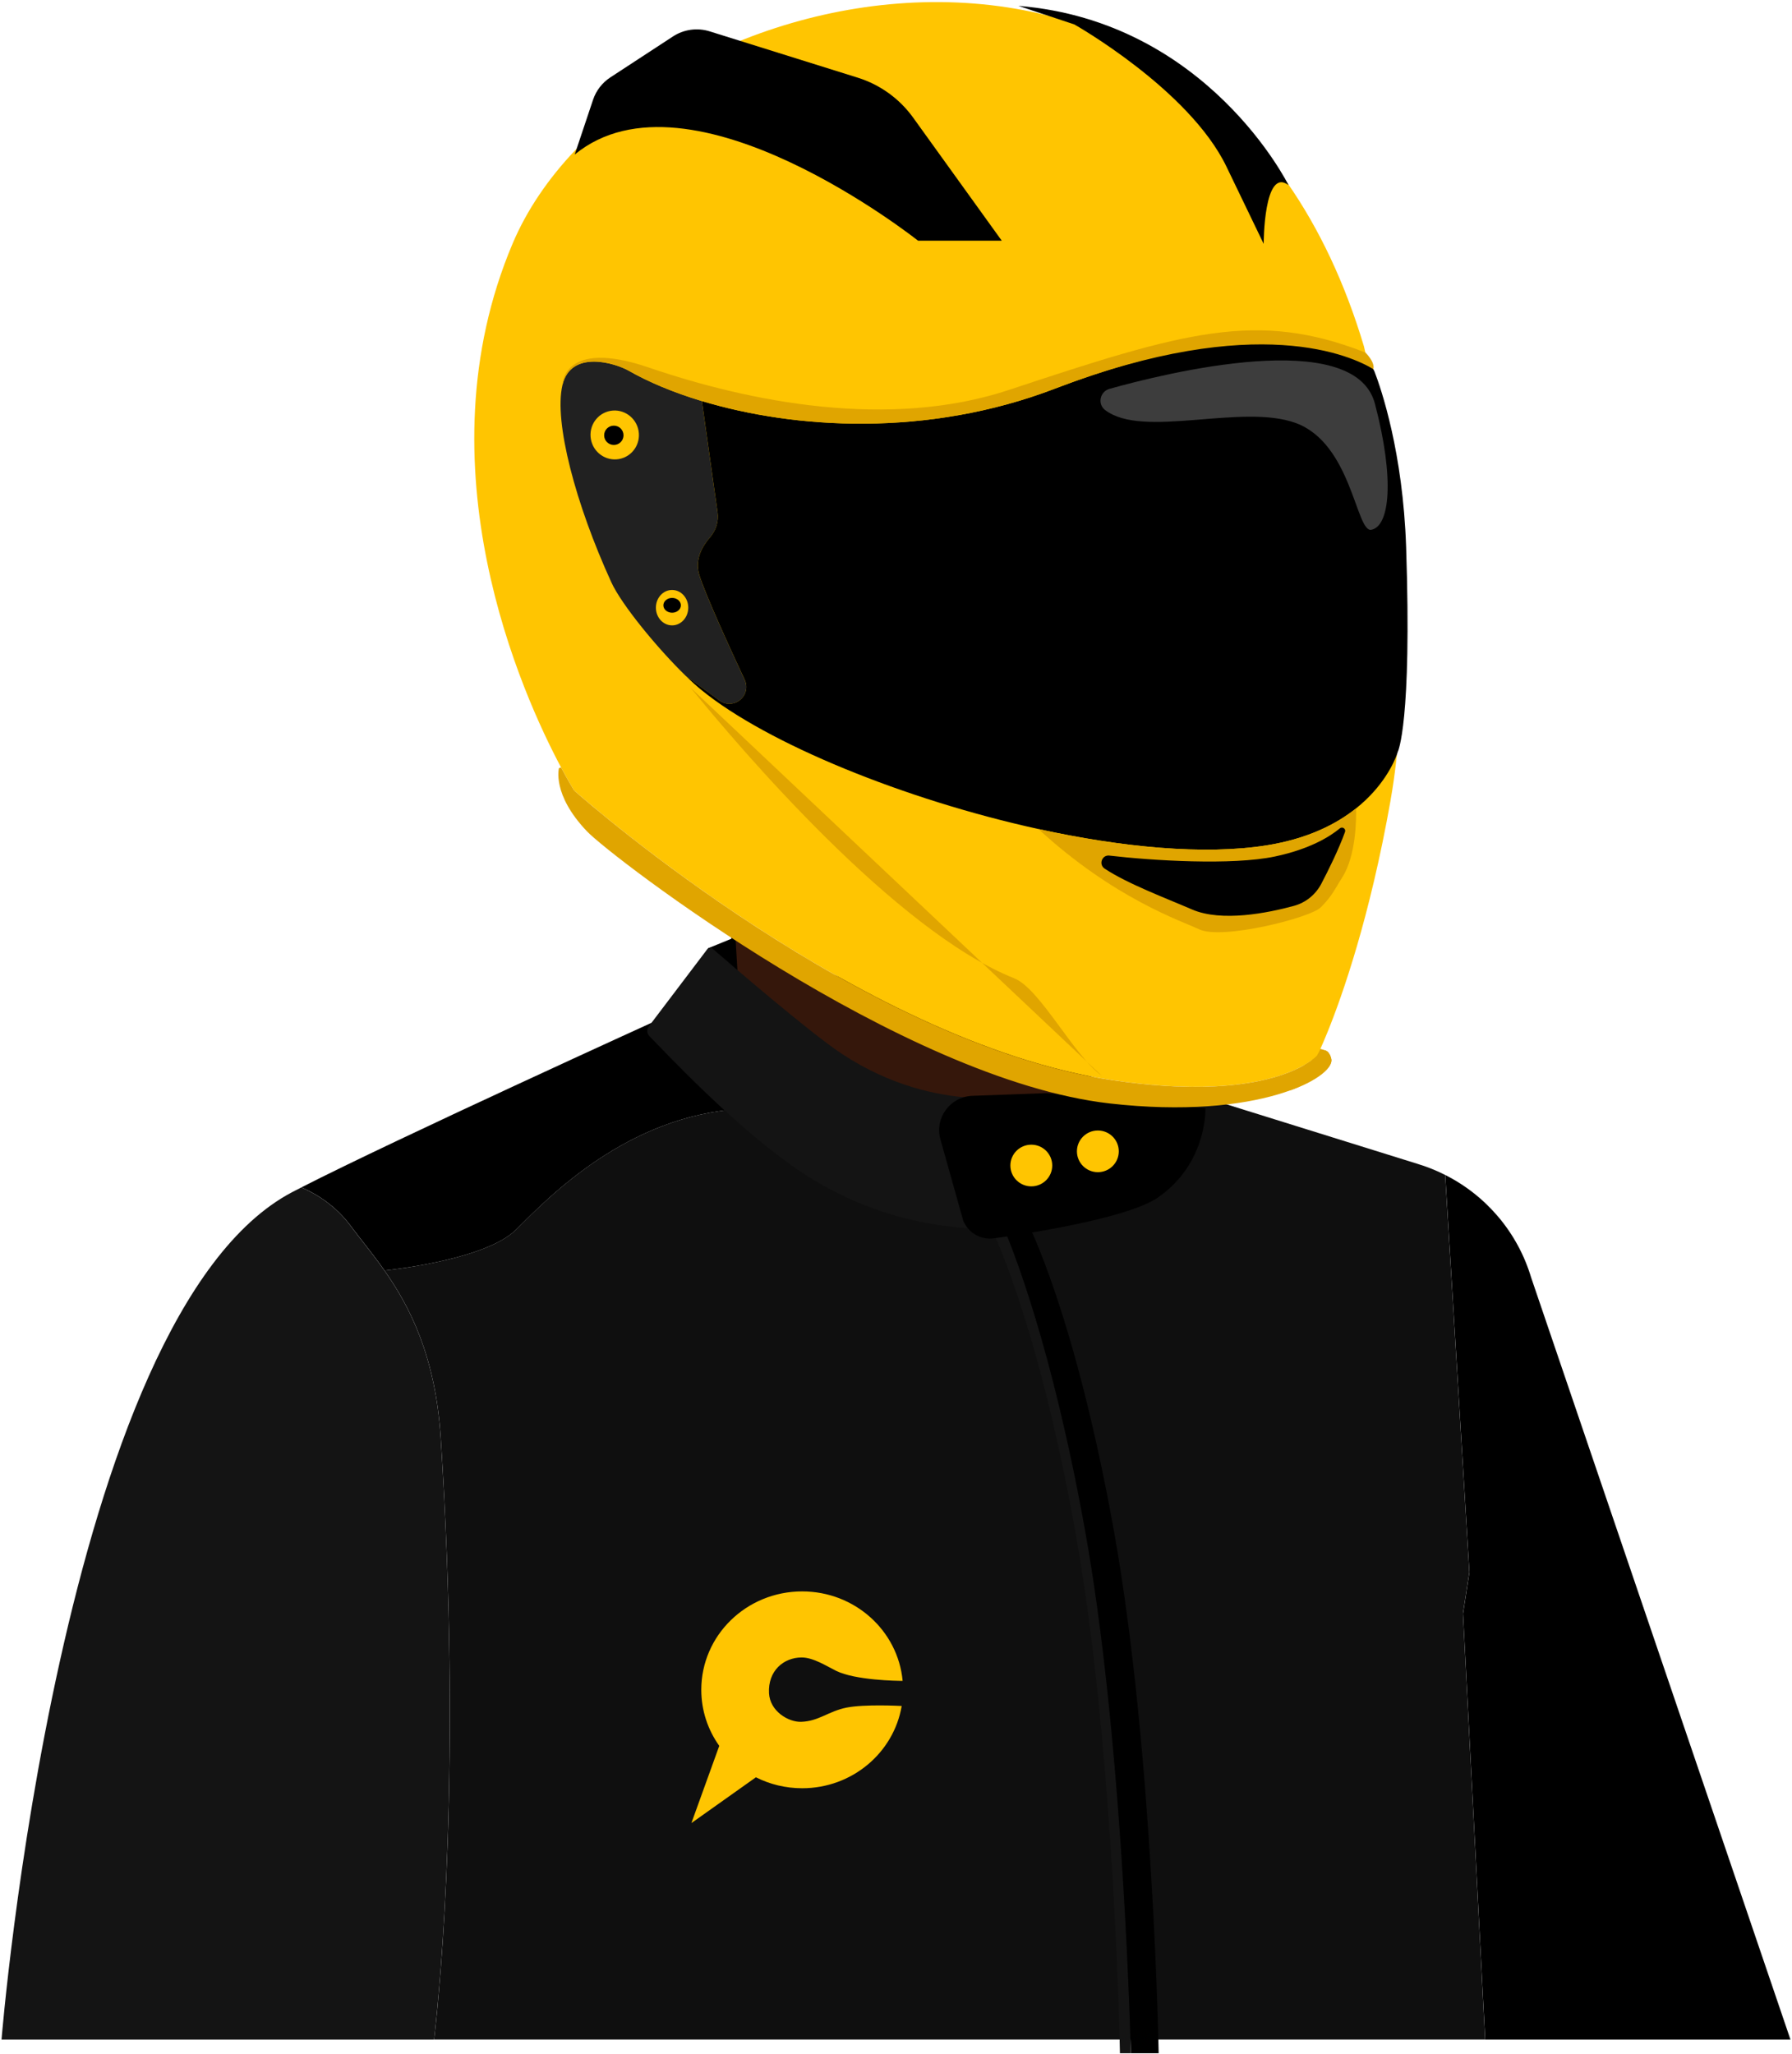
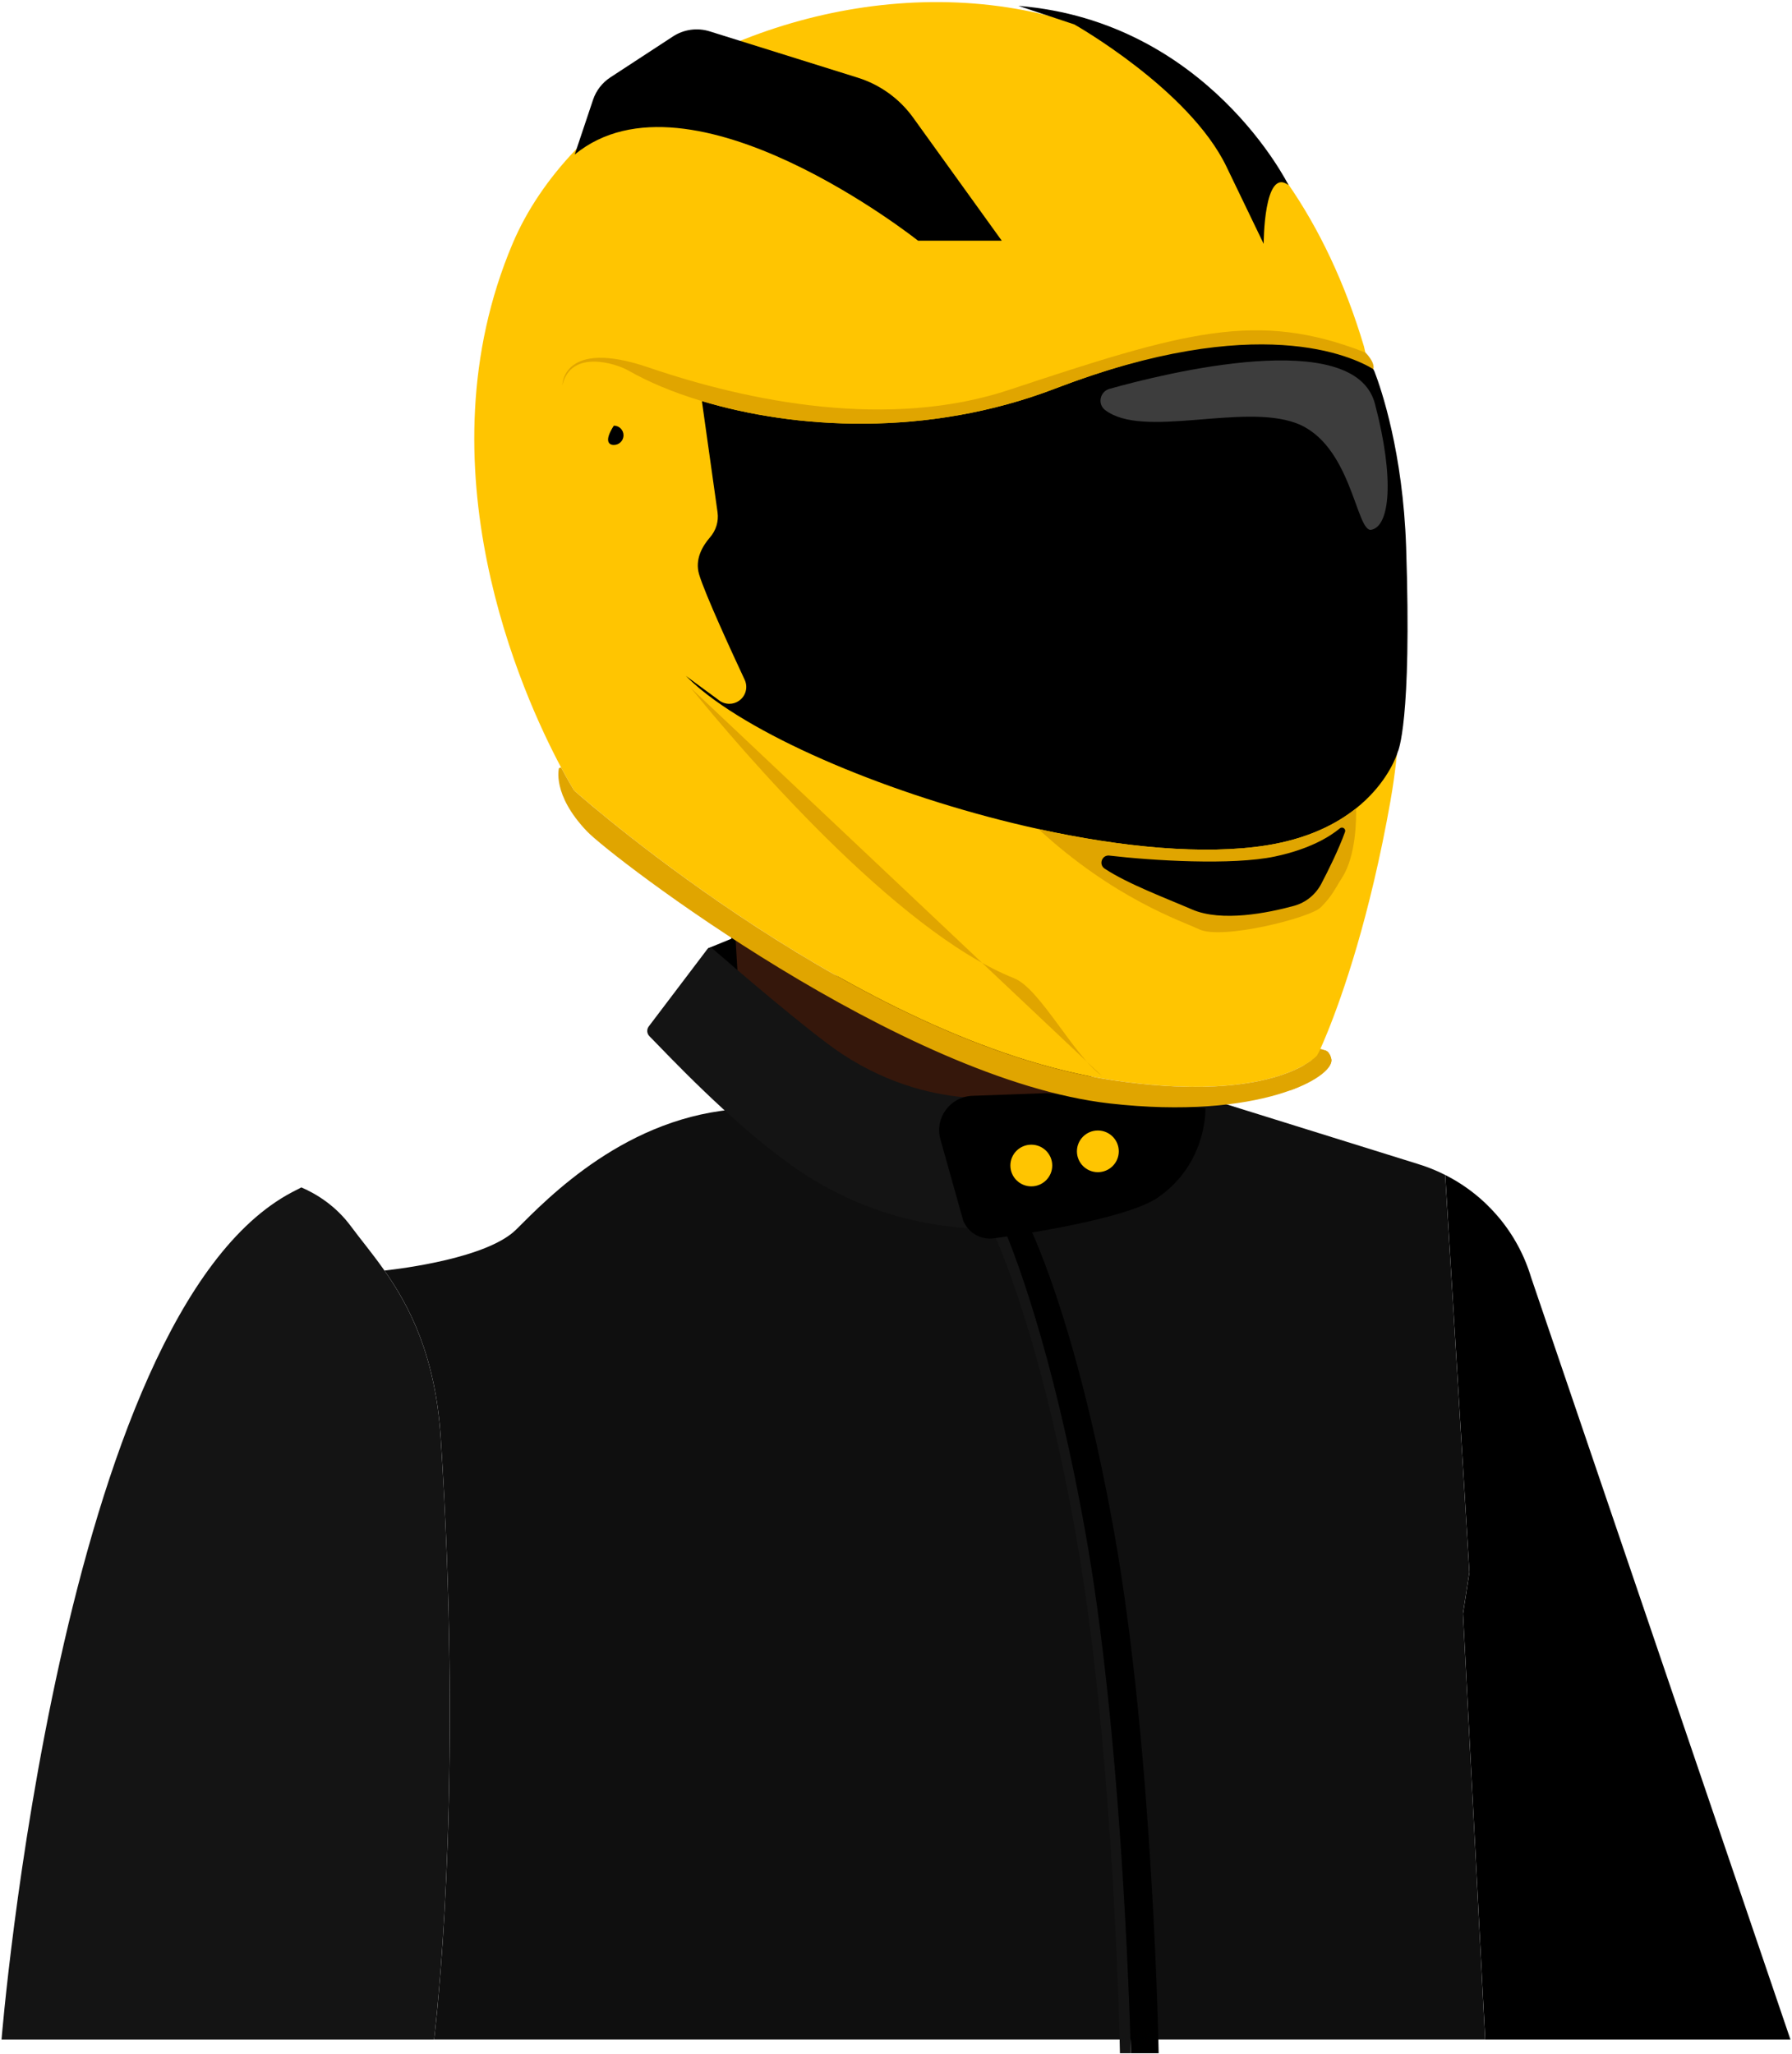
<svg xmlns="http://www.w3.org/2000/svg" width="706" height="809" viewBox="0 0 706 809" fill="none">
  <path d="M523.057 417.702L524.179 416.019L523.689 415.069C523.341 414.388 522.721 413.887 521.986 413.681L518.308 412.641L516.734 418.229L523.057 417.702V417.702Z" fill="#E0A500" />
  <path d="M705.391 803.385H585.124L576.389 635.592L578.905 619.342L569.383 462.828C585.589 471.011 597.924 485.514 603.214 503.177L705.391 803.385Z" fill="black" />
  <path d="M171.024 803.384C173.527 781.778 181.966 694.927 173.644 566.352C171.566 534.212 161.476 514.712 151.477 500.466C158.276 499.733 192.12 495.533 203.384 484.293C215.939 471.794 247.073 439.294 292.284 436.789L271.64 402.58L478.368 433.487L558.301 458.395C562.146 459.552 565.849 461.029 569.359 462.814L578.881 619.329L576.365 635.579L585.1 803.371H171.024V803.384Z" fill="#0F0F0F" />
-   <path d="M292.3 436.79C247.089 439.295 215.954 471.795 203.4 484.294C192.136 495.521 158.279 499.735 151.492 500.467C146.783 493.736 142.086 488.174 138.267 483.01C132.28 474.942 124.758 470.305 118.758 467.71C156.008 448.647 260.895 400.963 260.895 400.963L271.681 402.581L292.326 436.79H292.3Z" fill="black" />
  <path d="M445.508 808.778H441.224C441.224 808.778 439.173 690.044 423.715 603.681C408.27 517.318 389.445 481.35 389.445 481.35H394.452C398.826 491.318 414.477 530.19 427.625 603.681C441.508 681.257 444.94 787.891 445.508 808.778Z" fill="#141414" />
  <path d="M456.479 808.778H445.525C444.957 787.878 441.525 681.257 427.642 603.681C414.494 530.19 398.843 491.305 394.469 481.35H404.688C404.688 481.35 423.526 517.318 438.97 603.681C454.415 690.044 456.479 808.778 456.479 808.778Z" fill="black" />
  <path d="M171.025 803.383H0.605C0.605 803.383 23.637 517.653 115.118 469.583C116.24 468.992 117.44 468.376 118.73 467.721C124.743 470.316 132.265 474.953 138.239 483.02C142.059 488.184 146.755 493.746 151.465 500.478C161.464 514.724 171.554 534.224 173.632 566.364C181.954 694.939 173.503 781.79 171.012 803.396L171.025 803.383Z" fill="#141414" />
  <path d="M286.66 386.372L288.26 368.002L463.157 437.164L459.944 447.878L338 441.48L286.66 386.372Z" fill="#35170B" />
  <path d="M289.756 369.117L279.008 373.51L290.62 383.826L289.756 369.117Z" fill="black" />
  <path d="M255.582 404.326L278.717 373.804C279.181 373.187 280.072 373.085 280.652 373.599C286.923 379.097 319.141 406.882 331.825 415.206C369.81 440.166 405.435 430.968 405.435 430.968L419.293 480.874C419.293 480.874 363.888 496.636 311.116 458.548C286.936 441.091 263.182 415.592 255.84 408.141C254.808 407.101 254.718 405.482 255.595 404.313L255.582 404.326Z" fill="#141414" />
  <path d="M412.567 430.57L383.084 431.649C374.31 431.971 368.129 440.385 370.504 448.811L379.497 480.849C381.484 485.679 386.542 488.531 391.716 487.747C391.716 487.747 442.656 481.106 456.217 471.69C475.803 458.099 474.9 436.492 474.9 436.492L412.567 430.583V430.57Z" fill="black" />
  <path d="M406.307 467.31C410.861 467.31 414.552 463.635 414.552 459.101C414.552 454.568 410.861 450.893 406.307 450.893C401.754 450.893 398.062 454.568 398.062 459.101C398.062 463.635 401.754 467.31 406.307 467.31Z" fill="#FFC501" />
  <path d="M432.526 461.724C437.08 461.724 440.771 458.049 440.771 453.515C440.771 448.982 437.08 445.307 432.526 445.307C427.973 445.307 424.281 448.982 424.281 453.515C424.281 458.049 427.973 461.724 432.526 461.724Z" fill="#FFC501" />
  <path d="M313.386 752.928C360.005 752.928 397.796 716.073 397.796 670.611C397.796 625.149 360.005 588.295 313.386 588.295C266.768 588.295 228.977 625.149 228.977 670.611C228.977 716.073 266.768 752.928 313.386 752.928Z" fill="#0F0F0F" />
-   <path d="M355.239 671.998C352.117 690.38 335.743 704.395 316.041 704.395C309.473 704.395 303.267 702.841 297.809 700.079L272.391 718.115L283.371 687.695C278.894 681.427 276.287 673.809 276.287 665.613C276.287 644.199 294.08 626.857 316.041 626.857C336.763 626.857 353.794 642.337 355.613 662.107C353.394 662.094 337.059 661.888 329.447 658.163C325.718 656.339 320.479 652.883 315.834 652.883C308.725 652.883 302.493 658.163 302.97 666.975C303.37 674.105 310.634 678.382 315.615 678.228C322.557 678.023 326.363 674.053 333.55 672.627C340.582 671.227 354.491 671.946 355.239 671.985V671.998Z" fill="#FFC501" />
  <path d="M547.877 315.1C539.71 361.358 528.846 392.136 523.04 406.472C520.536 412.651 518.975 415.786 518.975 415.786C518.975 415.786 502.111 434.926 438.372 425.484C337.498 410.544 226.198 311.374 226.198 311.374C226.198 311.374 224.173 308.15 221.05 302.292C205.889 273.916 164.859 183.609 201.954 95.949C246.714 -9.824 477.054 -65.28 537.362 136.452C537.362 136.452 561.541 237.626 547.864 315.1H547.877Z" fill="#FFC501" />
-   <path d="M291.074 276.086C289.938 276.87 288.622 277.242 287.319 277.242C285.732 277.242 284.132 276.677 282.867 275.559L270.184 266.246C259.075 255.456 244.869 238.191 240.83 229.327C226.715 198.446 218.224 166.267 221.566 151.789C224.844 137.582 242.391 142.99 247.733 146.047C255.436 150.453 265.216 154.577 276.519 157.994L282.687 201.824C283.19 205.408 282.067 209.005 279.68 211.728C276.79 215.055 273.616 220.322 275.435 226.308C277.771 234.093 288.532 257.408 293.383 267.8C294.764 270.755 293.783 274.275 291.086 276.099L291.074 276.086Z" fill="#212121" />
  <path d="M550.696 296.128C550.696 296.128 550.593 296.5 550.348 297.181C549.213 300.303 545.058 309.809 534.245 318.428C526.413 324.671 515.098 330.439 498.892 333.008C474.351 336.875 442.016 333.779 409.114 326.56C356.394 314.998 302.215 292.878 276.448 271.875C274.564 270.346 272.448 268.432 270.203 266.235L282.887 275.549C284.151 276.666 285.751 277.231 287.338 277.231C288.654 277.231 289.957 276.859 291.093 276.075C293.789 274.251 294.77 270.744 293.389 267.777C288.525 257.385 277.777 234.069 275.442 226.285C273.635 220.299 276.809 215.032 279.687 211.705C282.074 208.981 283.196 205.384 282.693 201.8L276.525 157.97C312.937 168.941 365.232 172.383 415.643 153.076C495.627 122.451 530.787 138.329 538.877 143.223L538.916 143.249C540.116 143.968 541.019 145.073 541.523 146.371C544.142 153.179 552.709 178.126 553.974 215.417C556.296 284.978 550.709 296.102 550.709 296.102L550.696 296.128Z" fill="black" />
  <path d="M541.062 145.405C532.972 140.498 495.606 122.463 415.621 153.087C365.21 172.395 312.915 168.952 276.504 157.982C265.201 154.577 255.421 150.441 247.718 146.035C242.389 142.99 224.828 137.582 221.551 151.777C221.551 151.777 221.499 133.099 255.627 144.776C295.561 158.431 350.385 169.235 397.557 153.575C466.845 130.594 495.335 122.193 537.914 138.854C537.914 138.854 541.81 142.567 541.062 145.418V145.405Z" fill="#E0A500" />
  <path d="M243.856 180.821C249.043 179.914 252.498 174.93 251.574 169.69C250.649 164.449 245.695 160.936 240.509 161.842C235.322 162.749 231.867 167.733 232.791 172.974C233.715 178.214 238.669 181.728 243.856 180.821Z" fill="#FFC501" />
  <path d="M437.12 434.646C355.2 425.307 240.946 337.582 231.295 327.511C217.334 312.918 220.224 302.552 220.224 302.552L221.05 302.32C223.566 307.035 225.36 310.041 225.966 311.03C226.108 311.274 226.289 311.492 226.508 311.672C233.063 317.44 340.607 411.022 438.359 425.499C496.473 434.106 515.633 418.948 518.549 416.212C518.807 415.968 519.014 415.685 519.169 415.364L519.194 415.326C520.678 412.23 523.917 413.874 524.51 417.252C525.749 424.305 496.06 441.364 437.107 434.646H437.12Z" fill="#E0A500" />
  <path d="M225.98 311.055C226.135 311.273 226.303 311.491 226.509 311.658C226.303 311.466 226.2 311.389 226.2 311.389C226.2 311.389 226.122 311.273 225.993 311.055H225.98Z" fill="#FFC501" />
  <path d="M235.438 319.248C236.25 319.903 237.115 320.623 238.018 321.38C237.102 320.635 236.25 319.929 235.438 319.248Z" fill="#FFC501" />
  <path d="M225.98 311.055C226.135 311.273 226.303 311.491 226.509 311.658C226.303 311.466 226.2 311.389 226.2 311.389C226.2 311.389 226.122 311.273 225.993 311.055H225.98Z" fill="#E0A500" />
-   <path d="M235.438 319.248C236.25 319.903 237.115 320.623 238.018 321.38C237.102 320.635 236.25 319.929 235.438 319.248Z" fill="#E0A500" />
  <path d="M508.262 429.528C509.1 428.346 511.178 425.238 513.926 419.508C515.526 418.583 516.687 417.748 517.5 417.119L517.719 416.926C518.081 416.644 518.352 416.387 518.558 416.207L518.674 416.091C518.855 415.899 518.997 415.693 519.139 415.462C519.139 415.436 519.178 415.398 519.19 415.359C519.19 415.359 519.19 415.333 519.19 415.321L519.268 415.166C520.777 412.263 523.926 413.908 524.519 417.247C525.074 420.356 519.59 425.405 508.262 429.528V429.528Z" fill="#E0A500" />
  <path d="M528.731 345.753C525.944 350.031 524.989 352.78 520.305 357.443C516.189 361.54 481.404 370.353 472.397 366.049C465.572 362.787 439.07 354.141 409.109 326.561C442.011 333.78 474.346 336.876 498.887 333.01C515.093 330.453 526.408 324.673 534.24 318.43C534.357 322.027 534.382 337.056 528.718 345.753H528.731Z" fill="#E0A500" />
  <path d="M409.11 326.561C408.569 326.021 408.052 325.495 407.523 324.955L409.11 326.561Z" fill="#35170B" />
  <path d="M534.237 318.425C534.237 317.963 534.211 317.719 534.211 317.719L534.237 318.425Z" fill="#35170B" />
  <path d="M272.078 270.898C291.665 294.972 352.785 366.729 399.57 385.355C409.751 389.402 422.976 415.749 434.163 423.854" fill="#E0A500" />
  <path d="M264.78 246.335C268.3 246.335 271.154 243.212 271.154 239.36C271.154 235.508 268.3 232.385 264.78 232.385C261.26 232.385 258.406 235.508 258.406 239.36C258.406 243.212 261.26 246.335 264.78 246.335Z" fill="#FFC501" />
-   <path d="M241.835 175.271C243.944 175.271 245.654 173.568 245.654 171.468C245.654 169.368 243.944 167.666 241.835 167.666C239.726 167.666 238.016 169.368 238.016 171.468C238.016 173.568 239.726 175.271 241.835 175.271Z" fill="black" />
-   <path d="M264.797 241.352C266.699 241.352 268.242 240.046 268.242 238.436C268.242 236.825 266.699 235.52 264.797 235.52C262.894 235.52 261.352 236.825 261.352 238.436C261.352 240.046 262.894 241.352 264.797 241.352Z" fill="black" />
+   <path d="M241.835 175.271C243.944 175.271 245.654 173.568 245.654 171.468C245.654 169.368 243.944 167.666 241.835 167.666C238.016 173.568 239.726 175.271 241.835 175.271Z" fill="black" />
  <path d="M226.418 60.88L233.644 39.299C234.856 35.689 237.256 32.581 240.456 30.487L265.139 14.352C269.41 11.565 274.713 10.832 279.59 12.348L337.949 30.602C346.723 33.351 354.362 38.862 359.729 46.3L394.67 94.819H361.704C361.704 94.819 271.9 23.524 226.431 60.867L226.418 60.88Z" fill="black" />
  <path d="M401.25 2.316L423.262 9.626C423.262 9.626 468.499 35.189 483.183 65.621L497.853 96.053C497.853 96.053 497.853 65.621 507.633 72.917C507.633 72.917 475.841 8.393 401.25 2.316Z" fill="black" />
  <path d="M437.089 337.015C434.134 336.668 432.727 340.522 435.218 342.166C444.25 348.152 459.307 353.766 469.616 358.236C481.345 363.31 499.667 359.585 509.77 356.823C514.441 355.551 518.337 352.378 520.569 348.101C523.447 342.603 527.434 334.548 529.898 327.701C530.337 326.468 528.866 325.466 527.859 326.301C523.808 329.641 515.937 334.484 502.299 337.374C485.461 340.945 453.875 338.993 437.101 337.028L437.089 337.015Z" fill="black" />
  <path d="M435.354 161.488C432.283 159.112 433.354 154.23 437.095 153.177C458.875 147.062 533.66 128.487 541.685 159.022C549.517 188.837 547.53 207.412 540.214 208.684C534.253 209.724 532.511 174.681 510.486 166.626C489.132 158.816 450.192 172.972 435.354 161.488Z" fill="#3D3D3D" />
</svg>